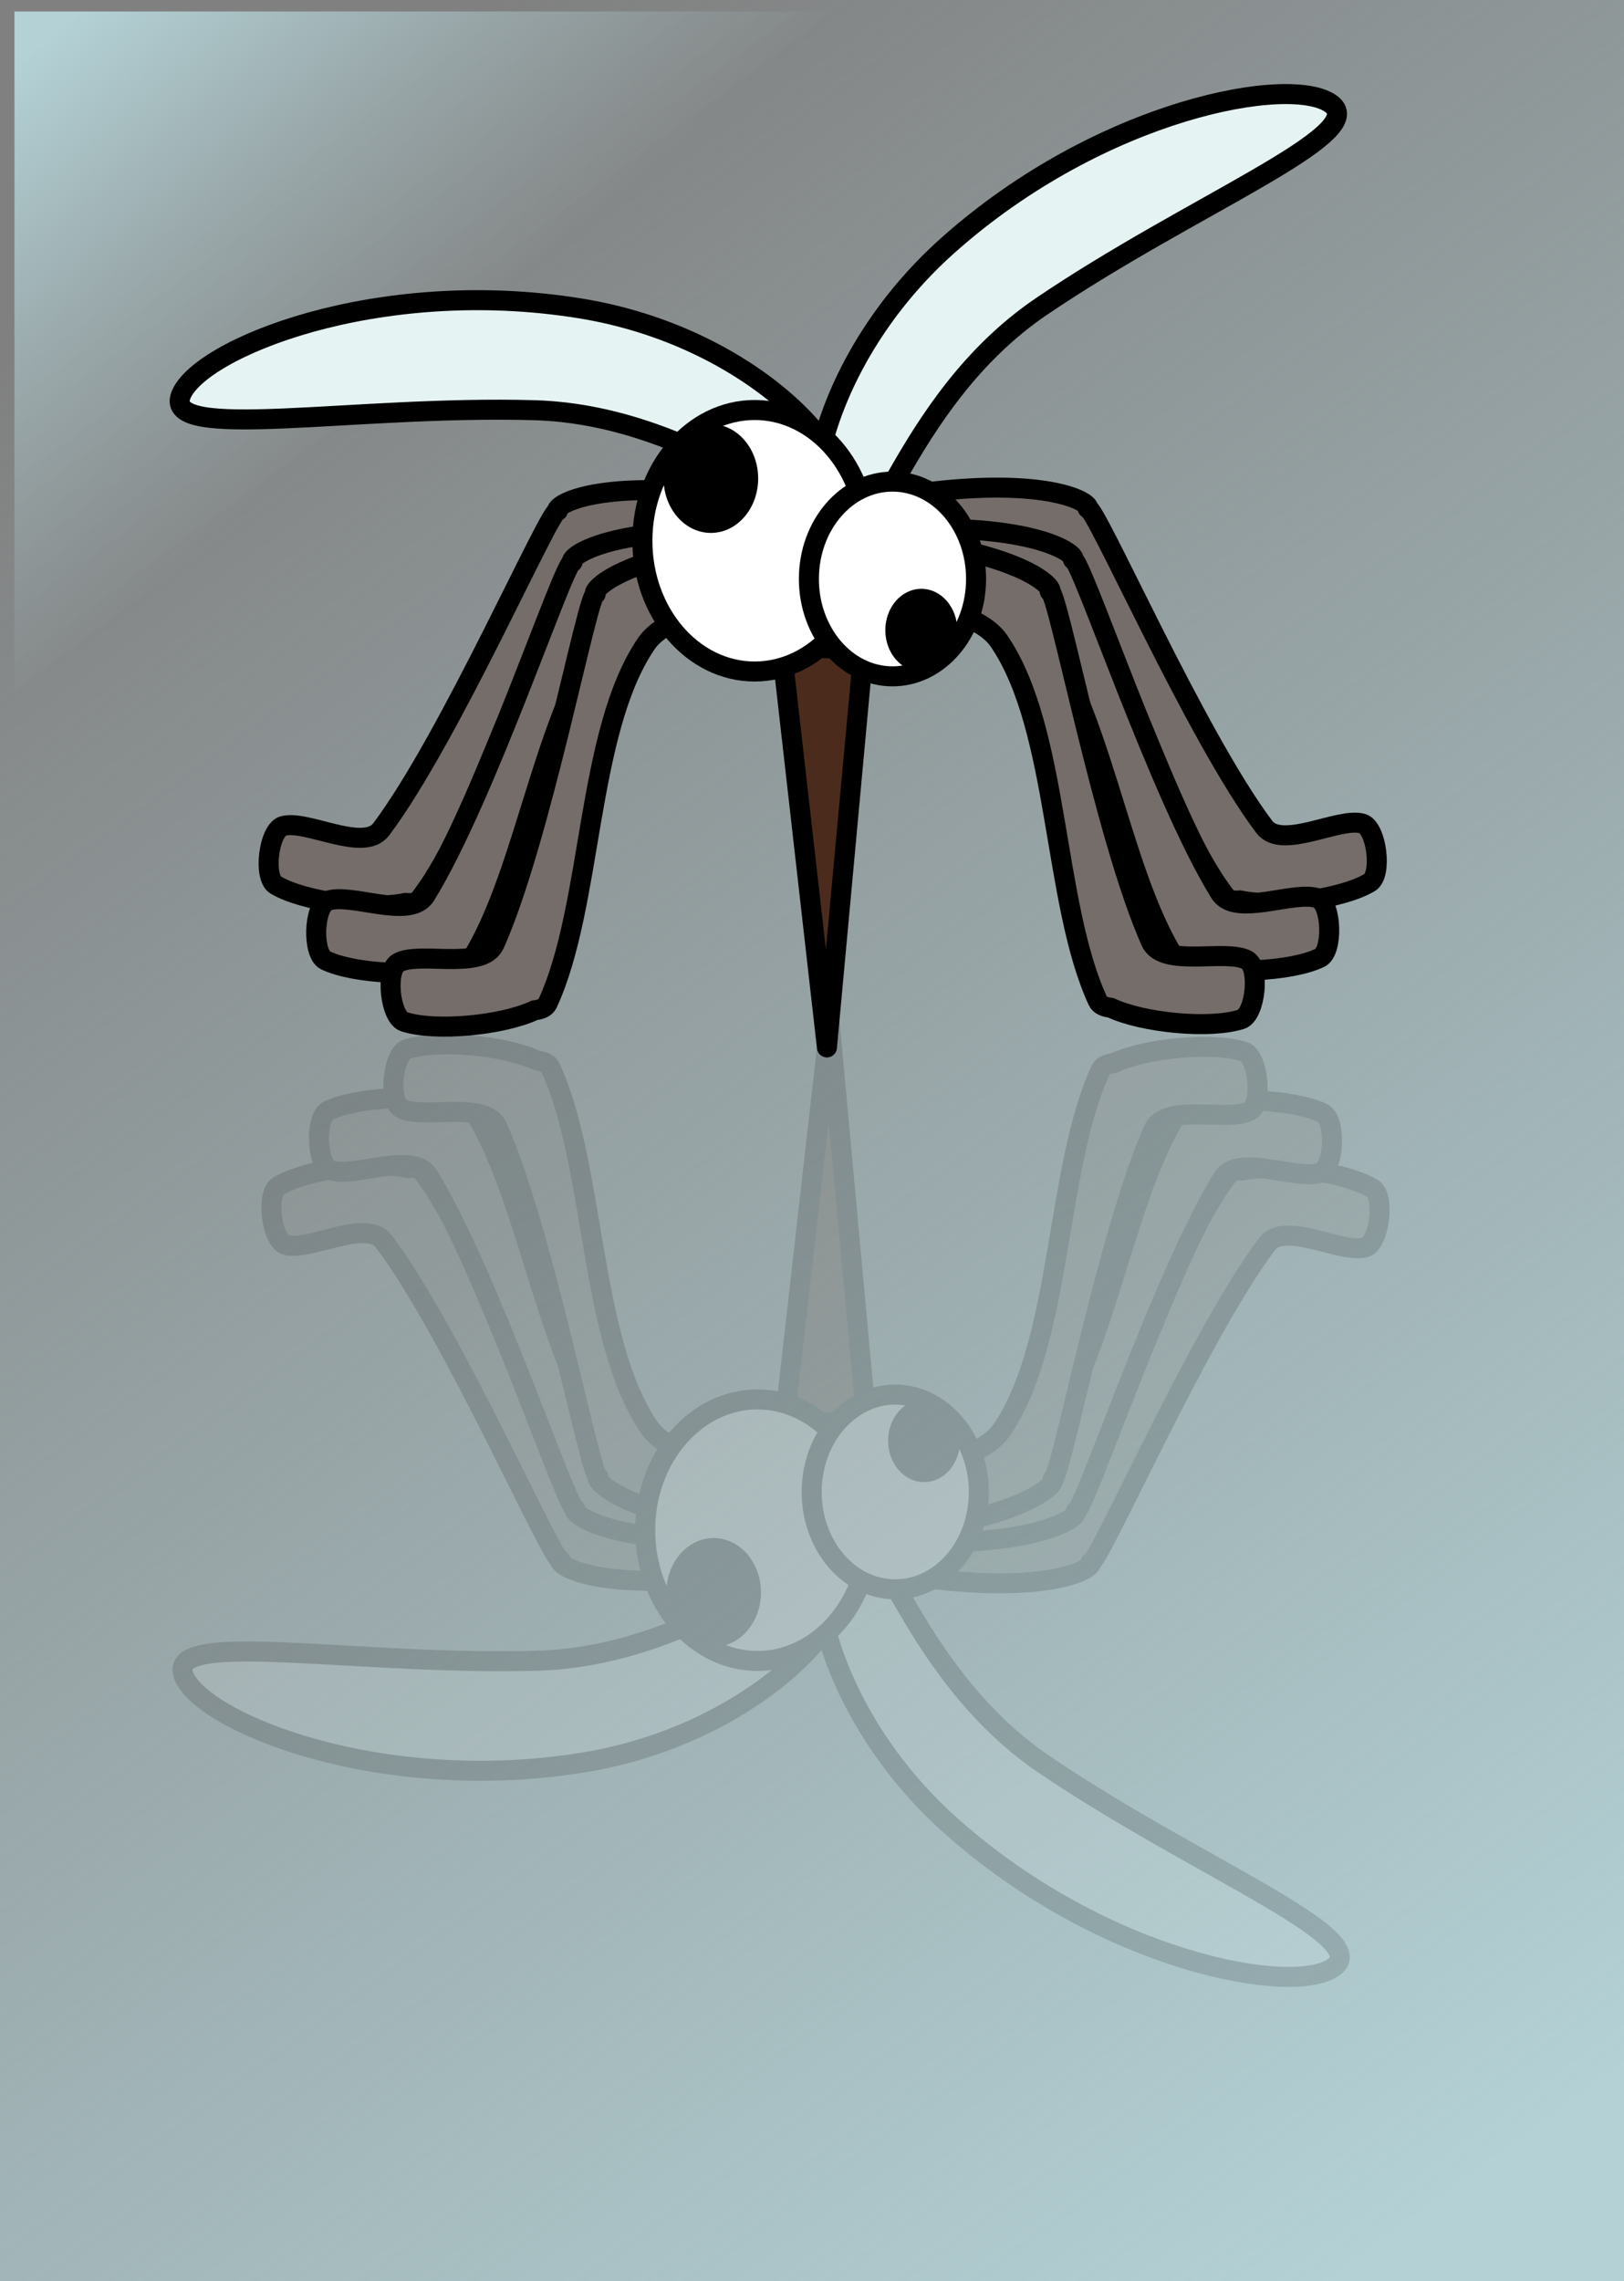
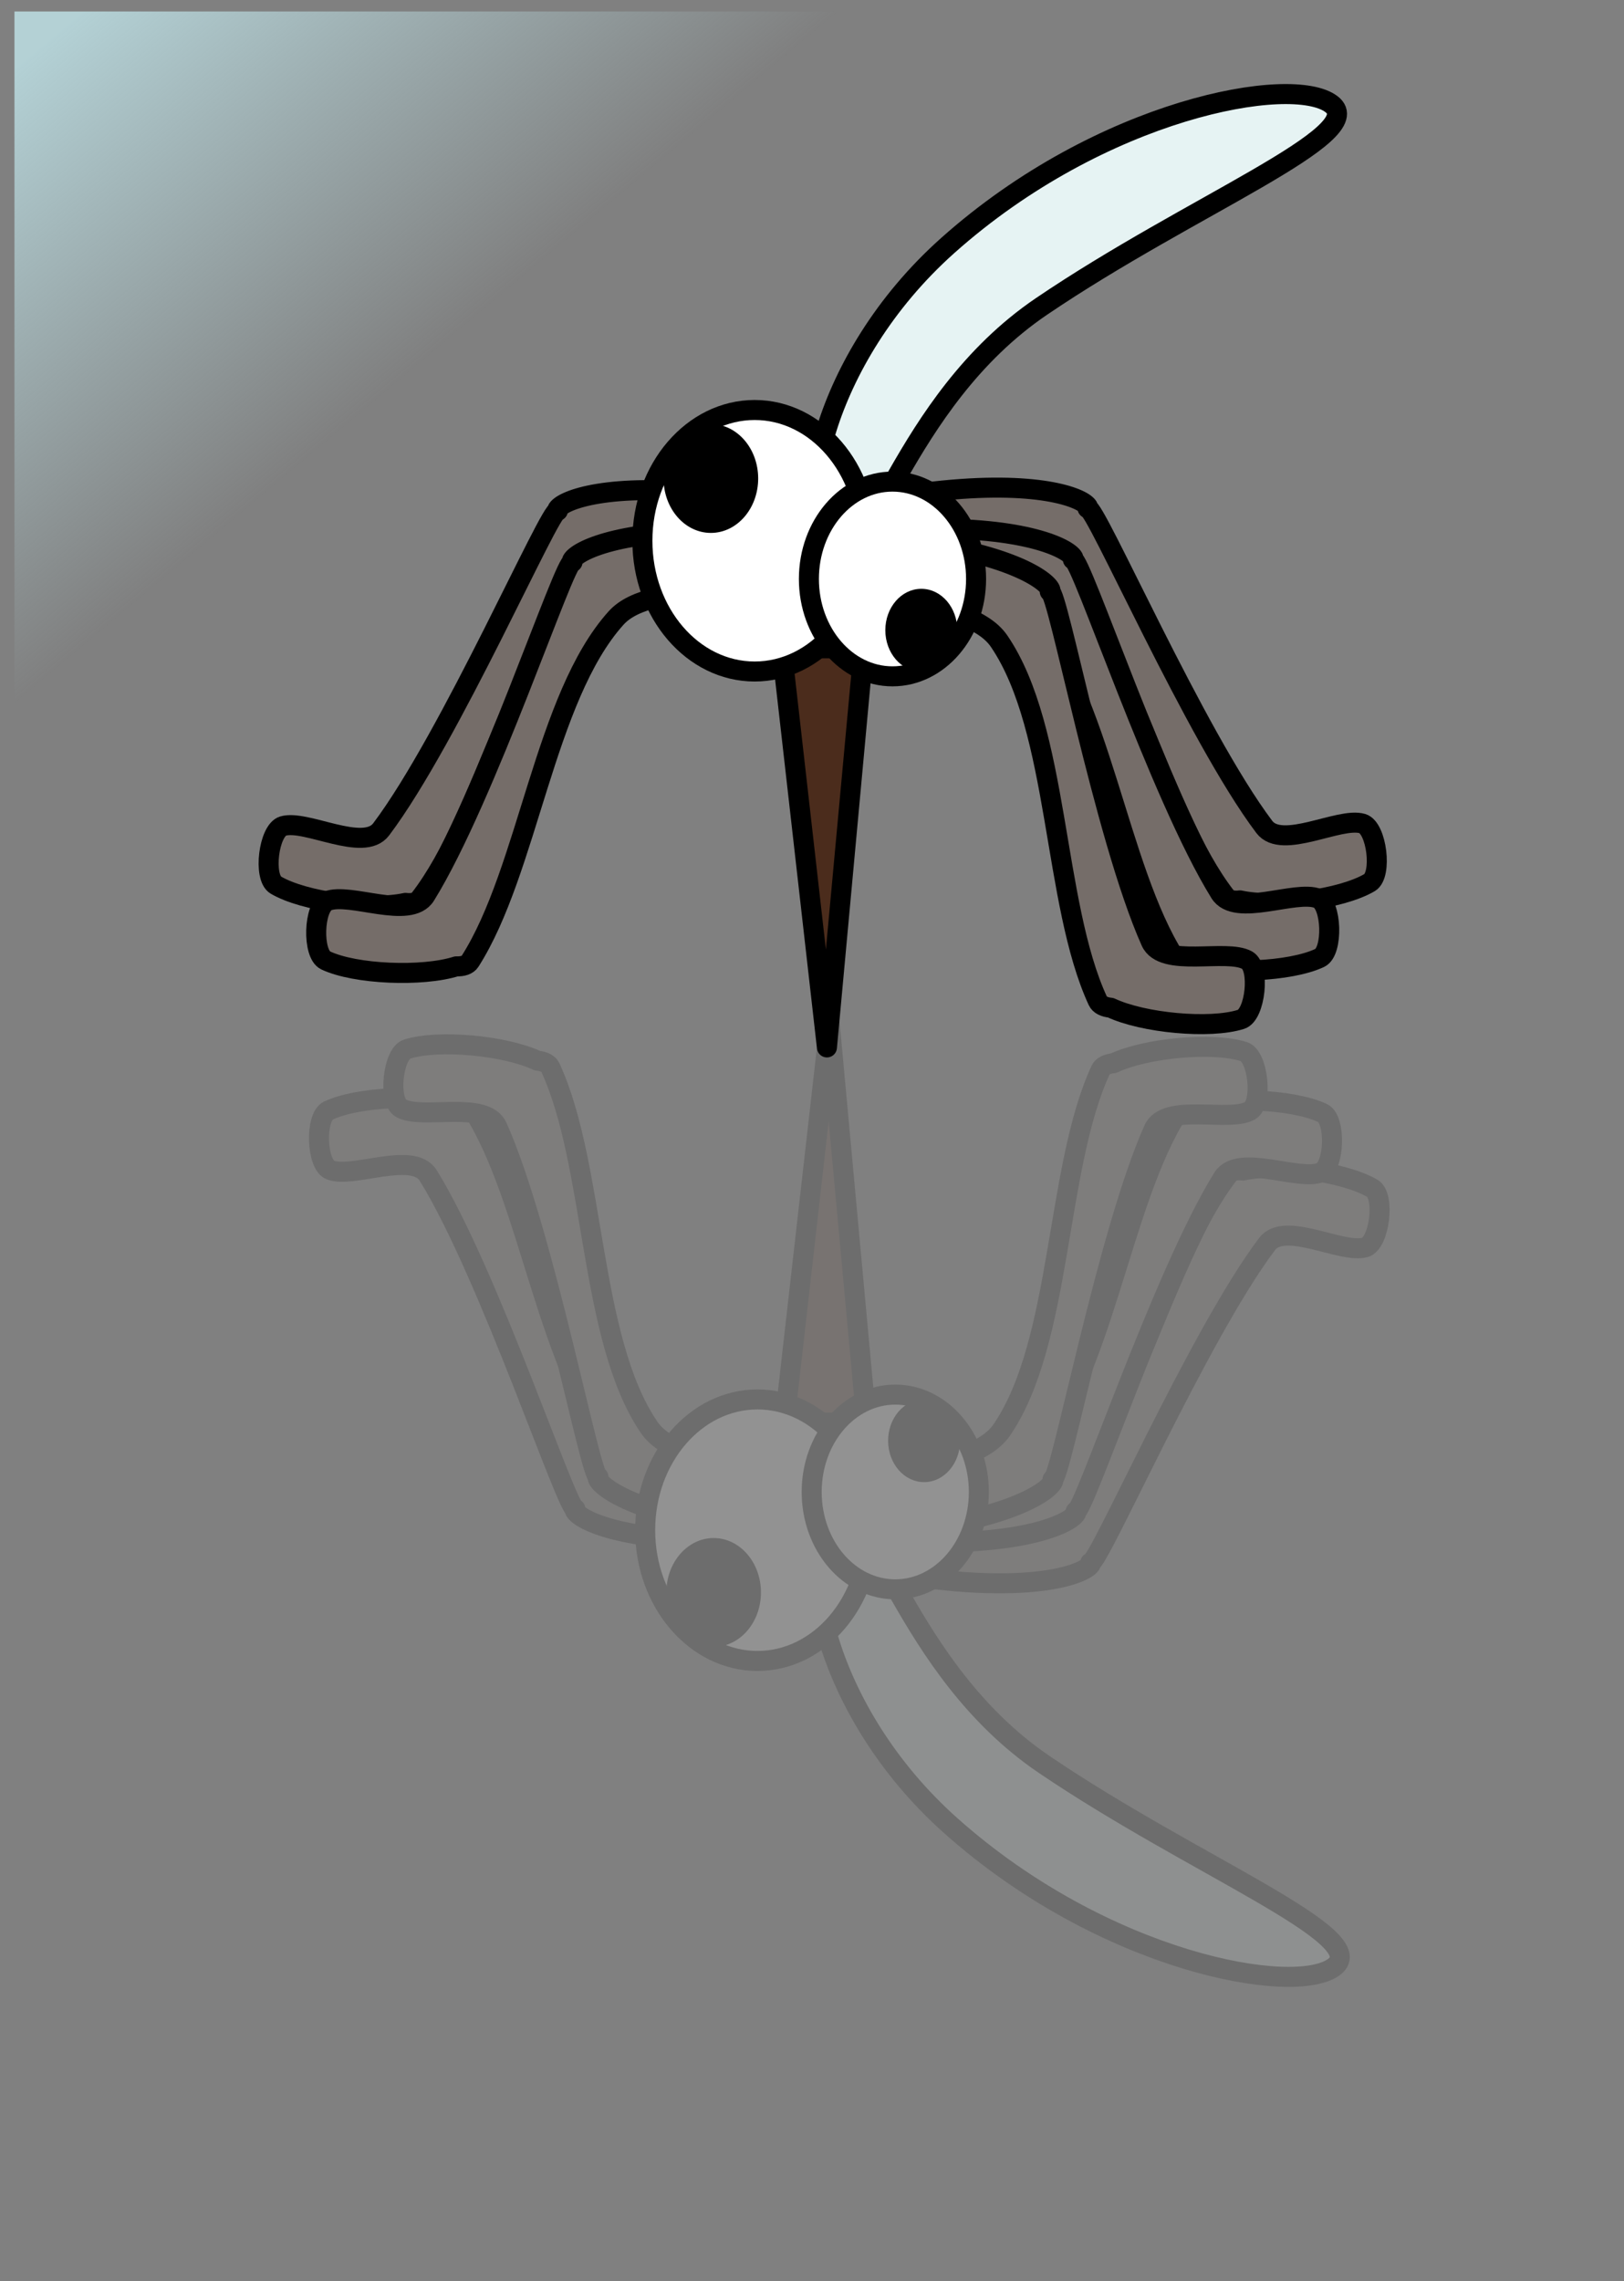
<svg xmlns="http://www.w3.org/2000/svg" xmlns:ns1="http://sodipodi.sourceforge.net/DTD/sodipodi-0.dtd" xmlns:ns2="http://www.inkscape.org/namespaces/inkscape" xmlns:xlink="http://www.w3.org/1999/xlink" id="svg2" ns1:docname="_svgclean2.svg" ns2:export-filename="/home/peterm/afbeeldingen/svg/mug.png" viewBox="0 0 760.25 1067.8" ns1:version="0.32" ns2:export-xdpi="36.290001" version="1.1" ns2:export-ydpi="36.290001" ns2:version="0.48.3.1 r9886">
  <rect x="0" y="0" width="760.25" height="1067.8" fill="#808080" stroke="none" />
  <defs id="defs5">
    <linearGradient id="linearGradient3672">
      <stop id="stop3674" style="stop-color:#bbdde2" offset="0" />
      <stop id="stop3676" style="stop-color:#bbdde2;stop-opacity:0" offset="1" />
    </linearGradient>
    <linearGradient id="linearGradient3678" y2="73.511" xlink:href="#linearGradient3672" gradientUnits="userSpaceOnUse" y1="996.26" gradientTransform="matrix(.927 0 0 1.018 41.24 1.97)" x2="85.118" x1="700.29" ns2:collect="always" />
    <linearGradient id="linearGradient5134" y2="248.53" xlink:href="#linearGradient3672" gradientUnits="userSpaceOnUse" y1="19.931" gradientTransform="matrix(.767 0 0 .735 40.876 6.797)" x2="173.16" x1="-27.257" ns2:collect="always" />
  </defs>
  <ns1:namedview id="base" bordercolor="#666666" ns2:pageshadow="2" ns2:window-y="0" pagecolor="#ffffff" ns2:window-height="645" ns2:window-width="674" ns2:zoom="0.5169323" ns2:window-x="0" showgrid="false" borderopacity="1.0" ns2:current-layer="svg2" ns2:cx="377.85074" ns2:cy="539.03781" borderlayer="top" ns2:window-maximized="0" ns2:pageopacity="0.0" />
-   <rect id="rect3670" style="opacity:.864;fill:url(#linearGradient3678)" height="1067.8" width="760.25" y="0" x="0" />
  <rect id="rect5132" style="opacity:.864;fill:url(#linearGradient5134)" height="770.35" width="628.71" y="5.375" x="6.771" />
  <g id="g2901" transform="translate(5.803 5.803)">
    <path id="path2098" ns2:connector-curvature="0" ns1:nodetypes="cssssscssssc" style="stroke-linejoin:round;stroke:#000000;stroke-width:9.372;stroke-linecap:round;fill:#756d69" d="m431.33 224.25c48.2-5.44 69.16 2.77 72.07 6.98 0.18 0.25-0.27 1.1-0.01 0.93 3.19-2.12 50.38 106.27 82.66 149.1 8.27 10.97 35.19-4.77 45.92-1.56 6.74 2.02 9.44 24.03 3.38 27.61-13.17 7.79-44.38 11.91-60.68 8.34-2.89 0.37-5.33-0.11-6.63-1.78-30.92-40.02-45.87-119.71-82.61-153.77-9.09-8.43-25.8-9.37-61.61-11.53-8.39-0.51-10.92-21.86-2.5-23.05 3.46-0.49 6.8-0.91 10.01-1.27z" />
    <path id="path2100" ns2:connector-curvature="0" ns1:nodetypes="cssssscssssc" style="stroke-linejoin:round;stroke:#000000;stroke-width:9.372;stroke-linecap:round;fill:#756d69" d="m425.48 241.74c48.49-1.04 68.63 9.04 71.14 13.49 0.15 0.27-0.37 1.08-0.09 0.93 3.36-1.82 40.51 110.41 68.77 155.99 7.24 11.68 35.48-1.55 45.87 2.62 6.54 2.62 7.22 24.78 0.86 27.8-13.82 6.57-45.28 7.84-61.19 2.8-2.91 0.1-5.3-0.59-6.43-2.38-27.16-42.66-34.82-123.38-68.31-160.63-8.29-9.22-24.84-11.68-60.3-17.08-8.32-1.27-8.9-22.76-0.41-23.18 3.49-0.17 6.85-0.29 10.09-0.36z" />
    <path id="path2102" ns2:connector-curvature="0" ns1:nodetypes="cssssscssssc" style="stroke-linejoin:round;stroke:#000000;stroke-width:9.372;stroke-linecap:round;fill:#756d69" d="m417.21 247.33c48.2 5.46 66.8 18.14 68.7 22.9 0.11 0.29-0.51 1.01-0.22 0.9 3.58-1.35 25.37 114.84 47.27 163.8 5.61 12.55 35.36 3.21 45.1 8.73 6.13 3.48 3.84 25.53-2.87 27.67-14.57 4.66-45.92 1.7-61.01-5.42-2.9-0.29-5.17-1.3-6.06-3.22-21.2-45.91-17.98-126.93-46.18-168.33-6.98-10.24-23.05-14.9-57.47-25-8.07-2.37-5.77-23.74 2.7-23.02 3.48 0.29 6.83 0.63 10.04 0.99z" />
    <path id="path2077" ns2:connector-curvature="0" ns1:nodetypes="cssssscssssc" style="stroke-linejoin:round;stroke:#000000;stroke-width:9.372;stroke-linecap:round;fill:#756d69" d="m327.34 225.42c-48.2-5.44-69.16 2.76-72.07 6.97-0.18 0.26 0.27 1.1 0.01 0.93-3.18-2.11-50.38 106.27-82.66 149.1-8.27 10.98-35.19-4.76-45.92-1.56-6.74 2.02-9.44 24.03-3.38 27.62 13.17 7.79 44.38 11.91 60.69 8.34 2.88 0.36 5.32-0.11 6.62-1.79 30.92-40.01 45.87-119.71 82.61-153.76 9.09-8.43 25.8-9.37 61.61-11.54 8.39-0.5 10.92-21.85 2.5-23.04-3.46-0.49-6.79-0.91-10.01-1.27z" />
    <path id="path2069" ns2:connector-curvature="0" ns1:nodetypes="csssc" style="stroke-linejoin:round;stroke:#000000;stroke-width:9.372;stroke-linecap:round;fill:#e6f3f3" d="m383.42 250.89c18.44 14.06 31.76-68.12 98.34-113.26 70.13-47.55 154.19-80.61 135.76-94.669s-107.61 1.866-179.67 66.169c-60.02 53.56-72.86 127.7-54.43 141.76z" />
-     <path id="path2066" ns2:connector-curvature="0" ns1:nodetypes="csssc" style="stroke-linejoin:round;stroke:#000000;stroke-width:9.372;stroke-linecap:round;fill:#e6f3f3" d="m388 228.79c-7.98 21.77-63.41-40.34-143.82-42.59-84.7-2.36-173.35 14.98-165.37-6.78 7.975-21.77 91.72-56.31 187.06-40.86 79.4 12.87 130.11 68.47 122.13 90.23z" />
    <path id="rect2059" ns2:connector-curvature="0" ns1:nodetypes="cccc" style="stroke-linejoin:round;stroke:#000000;stroke-width:9.372;stroke-linecap:round;fill:#4b2c1c" d="m360.11 297.67h38.42l-17.22 186.81-21.2-186.81z" />
    <path id="path2094" ns2:connector-curvature="0" ns1:nodetypes="cssssscssssc" style="stroke-linejoin:round;stroke:#000000;stroke-width:9.372;stroke-linecap:round;fill:#756d69" d="m333.19 242.91c-48.49-1.04-68.63 9.03-71.14 13.49-0.15 0.27 0.37 1.07 0.1 0.93-3.37-1.82-40.52 110.4-68.78 155.99-7.24 11.68-35.48-1.56-45.87 2.61-6.53 2.63-7.22 24.79-0.86 27.81 13.83 6.56 45.28 7.83 61.19 2.79 2.91 0.1 5.3-0.59 6.43-2.38 27.17-42.65 34.82-123.38 68.31-160.63 8.29-9.21 24.84-11.67 60.3-17.08 8.32-1.26 8.9-22.75 0.41-23.18-3.49-0.17-6.85-0.28-10.09-0.35z" />
-     <path id="path2096" ns2:connector-curvature="0" ns1:nodetypes="cssssscssssc" style="stroke-linejoin:round;stroke:#000000;stroke-width:9.372;stroke-linecap:round;fill:#756d69" d="m341.46 248.5c-48.2 5.46-66.8 18.14-68.7 22.9-0.11 0.28 0.51 1.01 0.22 0.9-3.58-1.35-25.37 114.84-47.27 163.8-5.61 12.54-35.36 3.21-45.1 8.73-6.13 3.47-3.84 25.53 2.87 27.67 14.58 4.65 45.92 1.7 61.01-5.42 2.9-0.29 5.17-1.3 6.06-3.22 21.2-45.91 17.98-126.94 46.18-168.34 6.98-10.24 23.05-14.89 57.47-25 8.07-2.36 5.77-23.74-2.7-23.02-3.48 0.3-6.83 0.63-10.04 1z" />
+     <path id="path2096" ns2:connector-curvature="0" ns1:nodetypes="cssssscssssc" style="stroke-linejoin:round;stroke:#000000;stroke-width:9.372;stroke-linecap:round;fill:#756d69" d="m341.46 248.5z" />
    <path id="path1305" style="stroke-linejoin:round;stroke:#000000;stroke-width:9.372;stroke-linecap:round;fill:#ffffff" ns2:connector-curvature="0" d="m400.03 247.32c0 33.78-23.54 61.2-52.55 61.2s-52.56-27.42-52.56-61.2c0-33.79 23.55-61.21 52.56-61.21s52.55 27.42 52.55 61.21z" />
    <path id="path1325" style="stroke-linejoin:round;stroke:#000000;stroke-width:9.372;stroke-linecap:round;fill:#ffffff" ns2:connector-curvature="0" d="m451.13 265.2c0 25.16-17.53 45.58-39.13 45.58s-39.13-20.42-39.13-45.58c0-25.15 17.53-45.57 39.13-45.57s39.13 20.42 39.13 45.57z" />
    <path id="path2055" style="stroke-linejoin:round;stroke:#000000;stroke-width:2.946;stroke-linecap:round;fill:#000000" ns2:connector-curvature="0" d="m440.87 289.19c0 9.88-6.89 17.9-15.37 17.9-8.49 0-15.38-8.02-15.38-17.9 0-9.89 6.89-17.91 15.38-17.91 8.48 0 15.37 8.02 15.37 17.91z" />
    <path id="path2057" style="stroke-linejoin:round;stroke:#000000;stroke-width:3.872;stroke-linecap:round;fill:#000000" ns2:connector-curvature="0" d="m347.19 218.17c0 12.99-9.05 23.54-20.21 23.54-11.15 0-20.21-10.55-20.21-23.54s9.06-23.54 20.21-23.54c11.16 0 20.21 10.55 20.21 23.54z" />
  </g>
  <g id="g2916" style="opacity:.145" transform="matrix(1 0 0 -1 7.105 963.57)">
    <path id="path2918" ns2:connector-curvature="0" ns1:nodetypes="cssssscssssc" style="stroke-linejoin:round;stroke:#000000;stroke-width:9.372;stroke-linecap:round;fill:#756d69" d="m431.33 224.25c48.2-5.44 69.16 2.77 72.07 6.98 0.18 0.25-0.27 1.1-0.01 0.93 3.19-2.12 50.38 106.27 82.66 149.1 8.27 10.97 35.19-4.77 45.92-1.56 6.74 2.02 9.44 24.03 3.38 27.61-13.17 7.79-44.38 11.91-60.68 8.34-2.89 0.37-5.33-0.11-6.63-1.78-30.92-40.02-45.87-119.71-82.61-153.77-9.09-8.43-25.8-9.37-61.61-11.53-8.39-0.51-10.92-21.86-2.5-23.05 3.46-0.49 6.8-0.91 10.01-1.27z" />
    <path id="path2920" ns2:connector-curvature="0" ns1:nodetypes="cssssscssssc" style="stroke-linejoin:round;stroke:#000000;stroke-width:9.372;stroke-linecap:round;fill:#756d69" d="m425.48 241.74c48.49-1.04 68.63 9.04 71.14 13.49 0.15 0.27-0.37 1.08-0.09 0.93 3.36-1.82 40.51 110.41 68.77 155.99 7.24 11.68 35.48-1.55 45.87 2.62 6.54 2.62 7.22 24.78 0.86 27.8-13.82 6.57-45.28 7.84-61.19 2.8-2.91 0.1-5.3-0.59-6.43-2.38-27.16-42.66-34.82-123.38-68.31-160.63-8.29-9.22-24.84-11.68-60.3-17.08-8.32-1.27-8.9-22.76-0.41-23.18 3.49-0.17 6.85-0.29 10.09-0.36z" />
    <path id="path2922" ns2:connector-curvature="0" ns1:nodetypes="cssssscssssc" style="stroke-linejoin:round;stroke:#000000;stroke-width:9.372;stroke-linecap:round;fill:#756d69" d="m417.21 247.33c48.2 5.46 66.8 18.14 68.7 22.9 0.11 0.29-0.51 1.01-0.22 0.9 3.58-1.35 25.37 114.84 47.27 163.8 5.61 12.55 35.36 3.21 45.1 8.73 6.13 3.48 3.84 25.53-2.87 27.67-14.57 4.66-45.92 1.7-61.01-5.42-2.9-0.29-5.17-1.3-6.06-3.22-21.2-45.91-17.98-126.93-46.18-168.33-6.98-10.24-23.05-14.9-57.47-25-8.07-2.37-5.77-23.74 2.7-23.02 3.48 0.29 6.83 0.63 10.04 0.99z" />
-     <path id="path2924" ns2:connector-curvature="0" ns1:nodetypes="cssssscssssc" style="stroke-linejoin:round;stroke:#000000;stroke-width:9.372;stroke-linecap:round;fill:#756d69" d="m327.34 225.42c-48.2-5.44-69.16 2.76-72.07 6.97-0.18 0.26 0.27 1.1 0.01 0.93-3.18-2.11-50.38 106.27-82.66 149.1-8.27 10.98-35.19-4.76-45.92-1.56-6.74 2.02-9.44 24.03-3.38 27.62 13.17 7.79 44.38 11.91 60.69 8.34 2.88 0.36 5.32-0.11 6.62-1.79 30.92-40.01 45.87-119.71 82.61-153.76 9.09-8.43 25.8-9.37 61.61-11.54 8.39-0.5 10.92-21.85 2.5-23.04-3.46-0.49-6.79-0.91-10.01-1.27z" />
    <path id="path2926" ns2:connector-curvature="0" ns1:nodetypes="csssc" style="stroke-linejoin:round;stroke:#000000;stroke-width:9.372;stroke-linecap:round;fill:#e6f3f3" d="m383.42 250.89c18.44 14.06 31.76-68.12 98.34-113.26 70.13-47.55 154.19-80.61 135.76-94.669s-107.61 1.866-179.67 66.169c-60.02 53.56-72.86 127.7-54.43 141.76z" />
-     <path id="path2928" ns2:connector-curvature="0" ns1:nodetypes="csssc" style="stroke-linejoin:round;stroke:#000000;stroke-width:9.372;stroke-linecap:round;fill:#e6f3f3" d="m388 228.79c-7.98 21.77-63.41-40.34-143.82-42.59-84.7-2.36-173.35 14.98-165.37-6.78 7.975-21.77 91.72-56.31 187.06-40.86 79.4 12.87 130.11 68.47 122.13 90.23z" />
    <path id="path2930" ns2:connector-curvature="0" ns1:nodetypes="cccc" style="stroke-linejoin:round;stroke:#000000;stroke-width:9.372;stroke-linecap:round;fill:#4b2c1c" d="m360.11 297.67h38.42l-17.22 186.81-21.2-186.81z" />
    <path id="path2932" ns2:connector-curvature="0" ns1:nodetypes="cssssscssssc" style="stroke-linejoin:round;stroke:#000000;stroke-width:9.372;stroke-linecap:round;fill:#756d69" d="m333.19 242.91c-48.49-1.04-68.63 9.03-71.14 13.49-0.15 0.27 0.37 1.07 0.1 0.93-3.37-1.82-40.52 110.4-68.78 155.99-7.24 11.68-35.48-1.56-45.87 2.61-6.53 2.63-7.22 24.79-0.86 27.81 13.83 6.56 45.28 7.83 61.19 2.79 2.91 0.1 5.3-0.59 6.43-2.38 27.17-42.65 34.82-123.38 68.31-160.63 8.29-9.21 24.84-11.67 60.3-17.08 8.32-1.26 8.9-22.75 0.41-23.18-3.49-0.17-6.85-0.28-10.09-0.35z" />
    <path id="path2934" ns2:connector-curvature="0" ns1:nodetypes="cssssscssssc" style="stroke-linejoin:round;stroke:#000000;stroke-width:9.372;stroke-linecap:round;fill:#756d69" d="m341.46 248.5c-48.2 5.46-66.8 18.14-68.7 22.9-0.11 0.28 0.51 1.01 0.22 0.9-3.58-1.35-25.37 114.84-47.27 163.8-5.61 12.54-35.36 3.21-45.1 8.73-6.13 3.47-3.84 25.53 2.87 27.67 14.58 4.65 45.92 1.7 61.01-5.42 2.9-0.29 5.17-1.3 6.06-3.22 21.2-45.91 17.98-126.94 46.18-168.34 6.98-10.24 23.05-14.89 57.47-25 8.07-2.36 5.77-23.74-2.7-23.02-3.48 0.3-6.83 0.63-10.04 1z" />
    <path id="path2936" style="stroke-linejoin:round;stroke:#000000;stroke-width:9.372;stroke-linecap:round;fill:#ffffff" ns2:connector-curvature="0" d="m400.03 247.32c0 33.78-23.54 61.2-52.55 61.2s-52.56-27.42-52.56-61.2c0-33.79 23.55-61.21 52.56-61.21s52.55 27.42 52.55 61.21z" />
    <path id="path2938" style="stroke-linejoin:round;stroke:#000000;stroke-width:9.372;stroke-linecap:round;fill:#ffffff" ns2:connector-curvature="0" d="m451.13 265.2c0 25.16-17.53 45.58-39.13 45.58s-39.13-20.42-39.13-45.58c0-25.15 17.53-45.57 39.13-45.57s39.13 20.42 39.13 45.57z" />
    <path id="path2940" style="stroke-linejoin:round;stroke:#000000;stroke-width:2.946;stroke-linecap:round;fill:#000000" ns2:connector-curvature="0" d="m440.87 289.19c0 9.88-6.89 17.9-15.37 17.9-8.49 0-15.38-8.02-15.38-17.9 0-9.89 6.89-17.91 15.38-17.91 8.48 0 15.37 8.02 15.37 17.91z" />
    <path id="path2942" style="stroke-linejoin:round;stroke:#000000;stroke-width:3.872;stroke-linecap:round;fill:#000000" ns2:connector-curvature="0" d="m347.19 218.17c0 12.99-9.05 23.54-20.21 23.54-11.15 0-20.21-10.55-20.21-23.54s9.06-23.54 20.21-23.54c11.16 0 20.21 10.55 20.21 23.54z" />
  </g>
</svg>